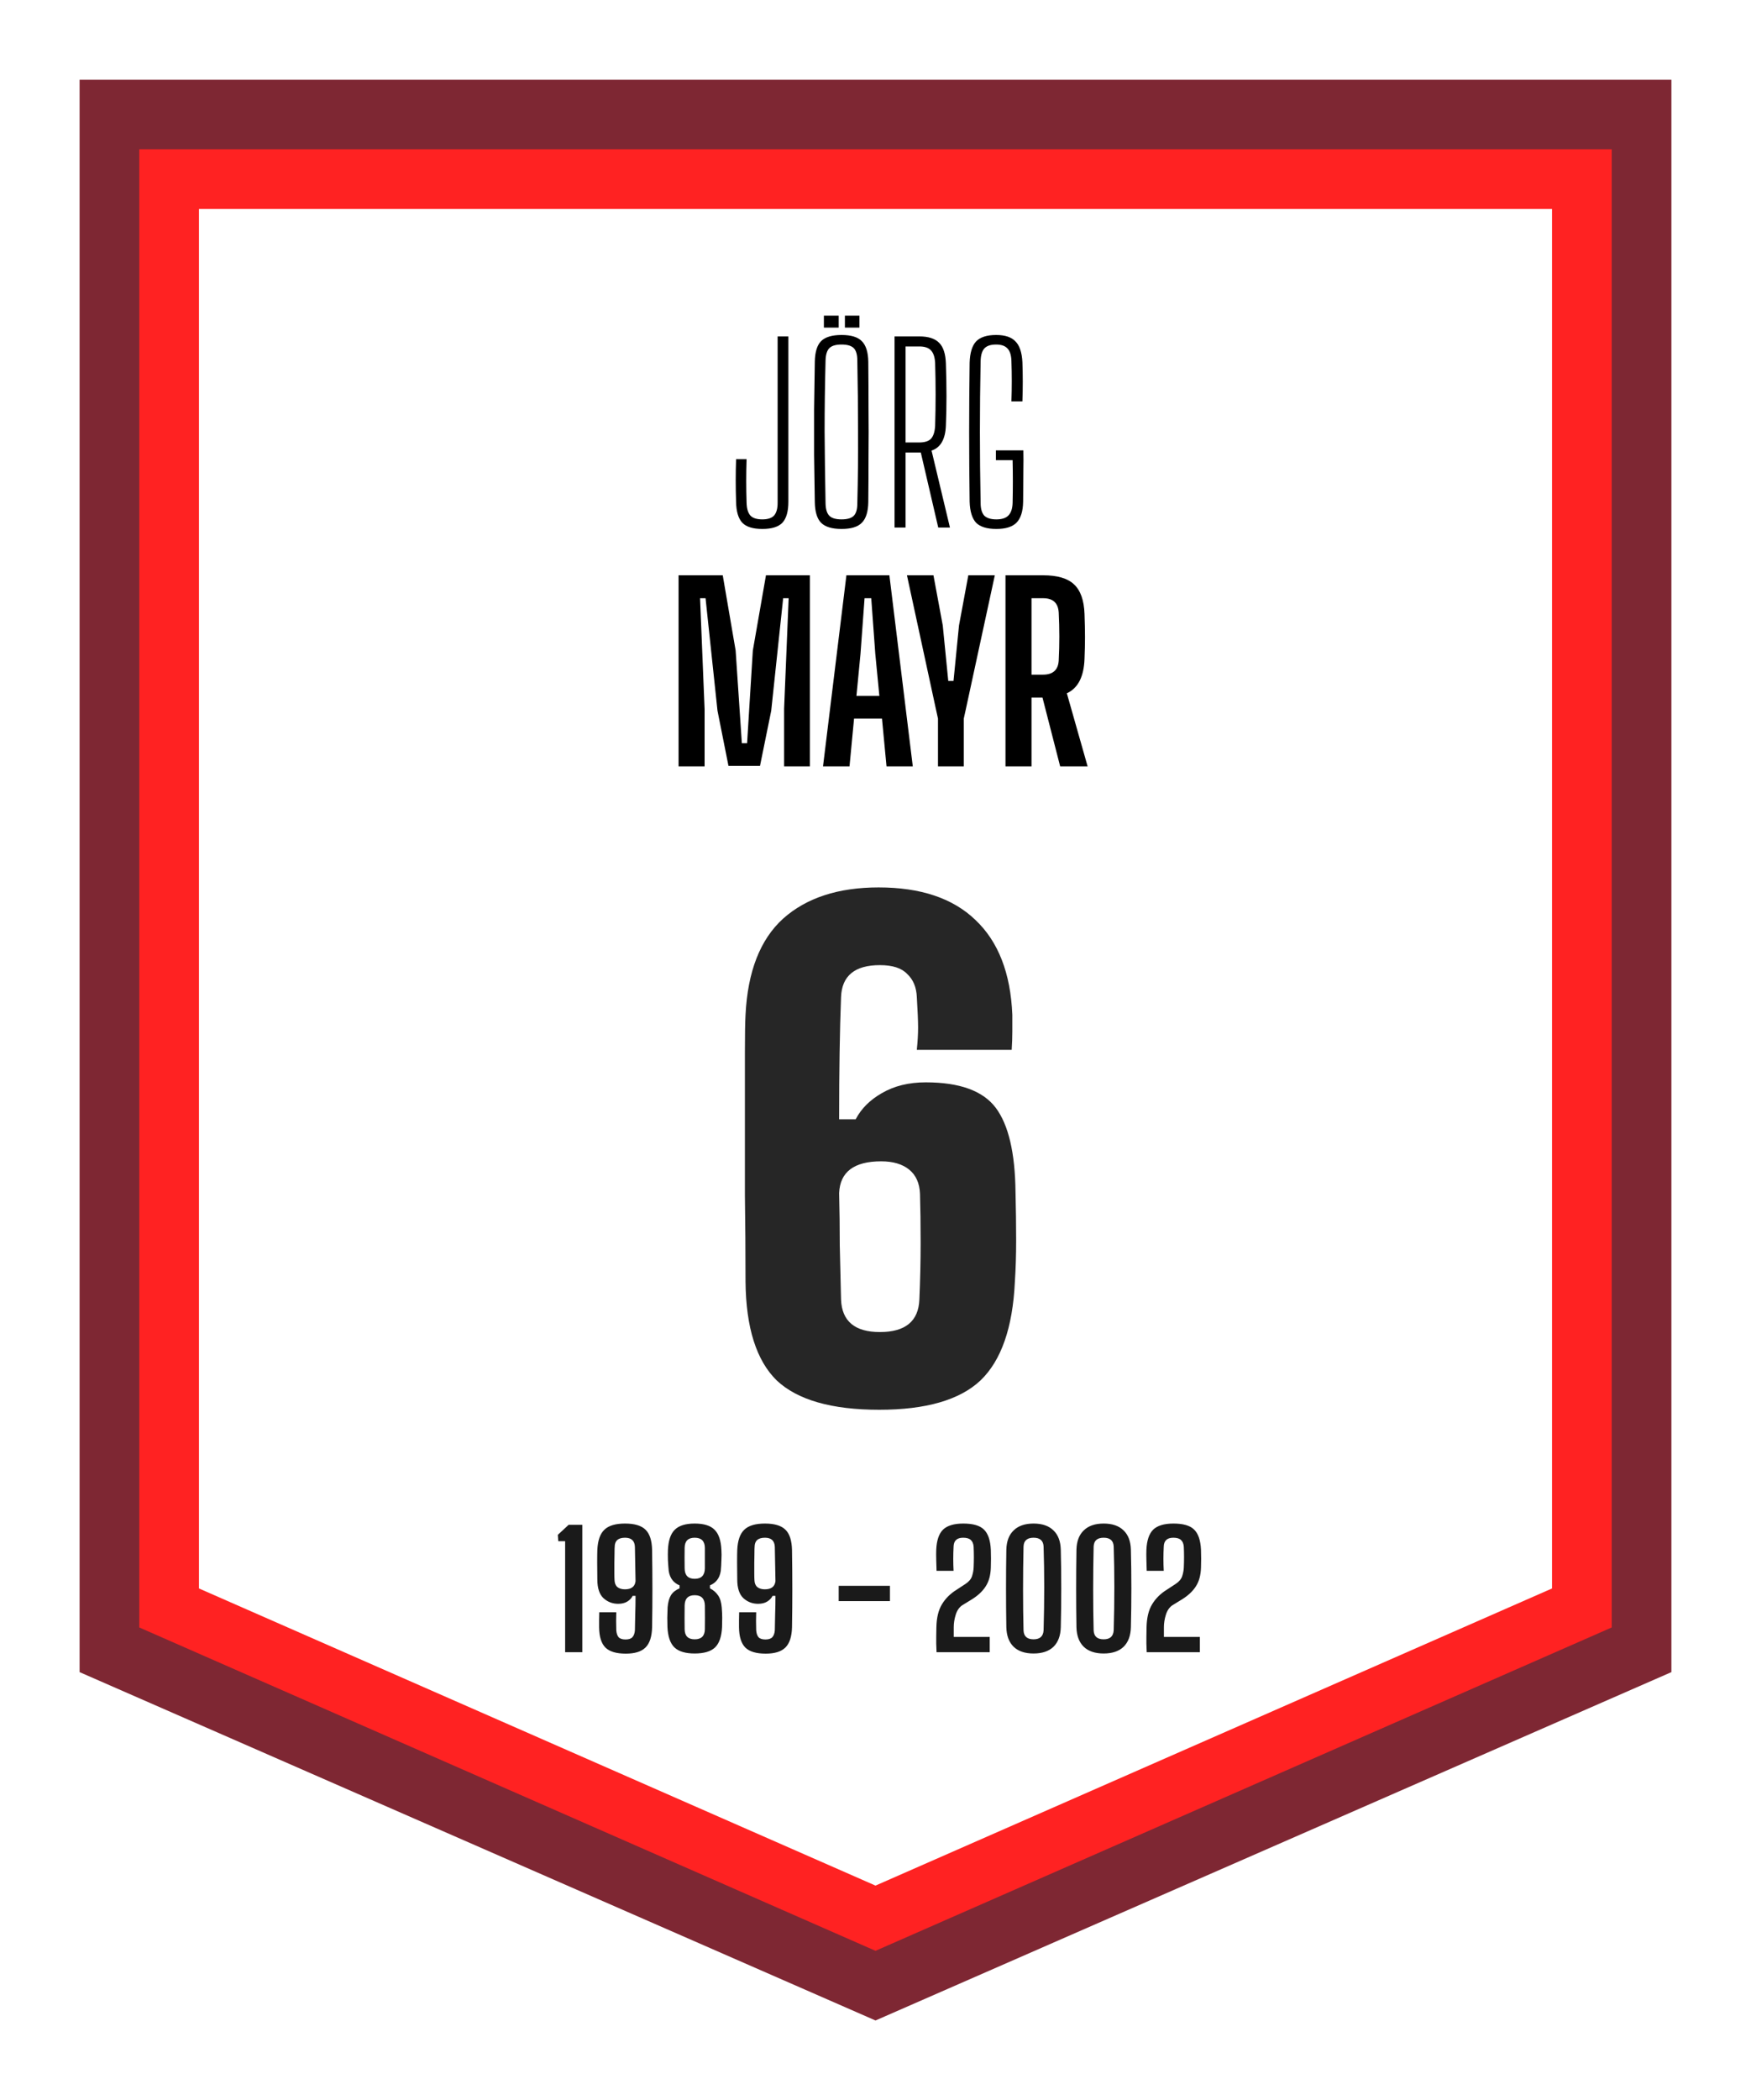
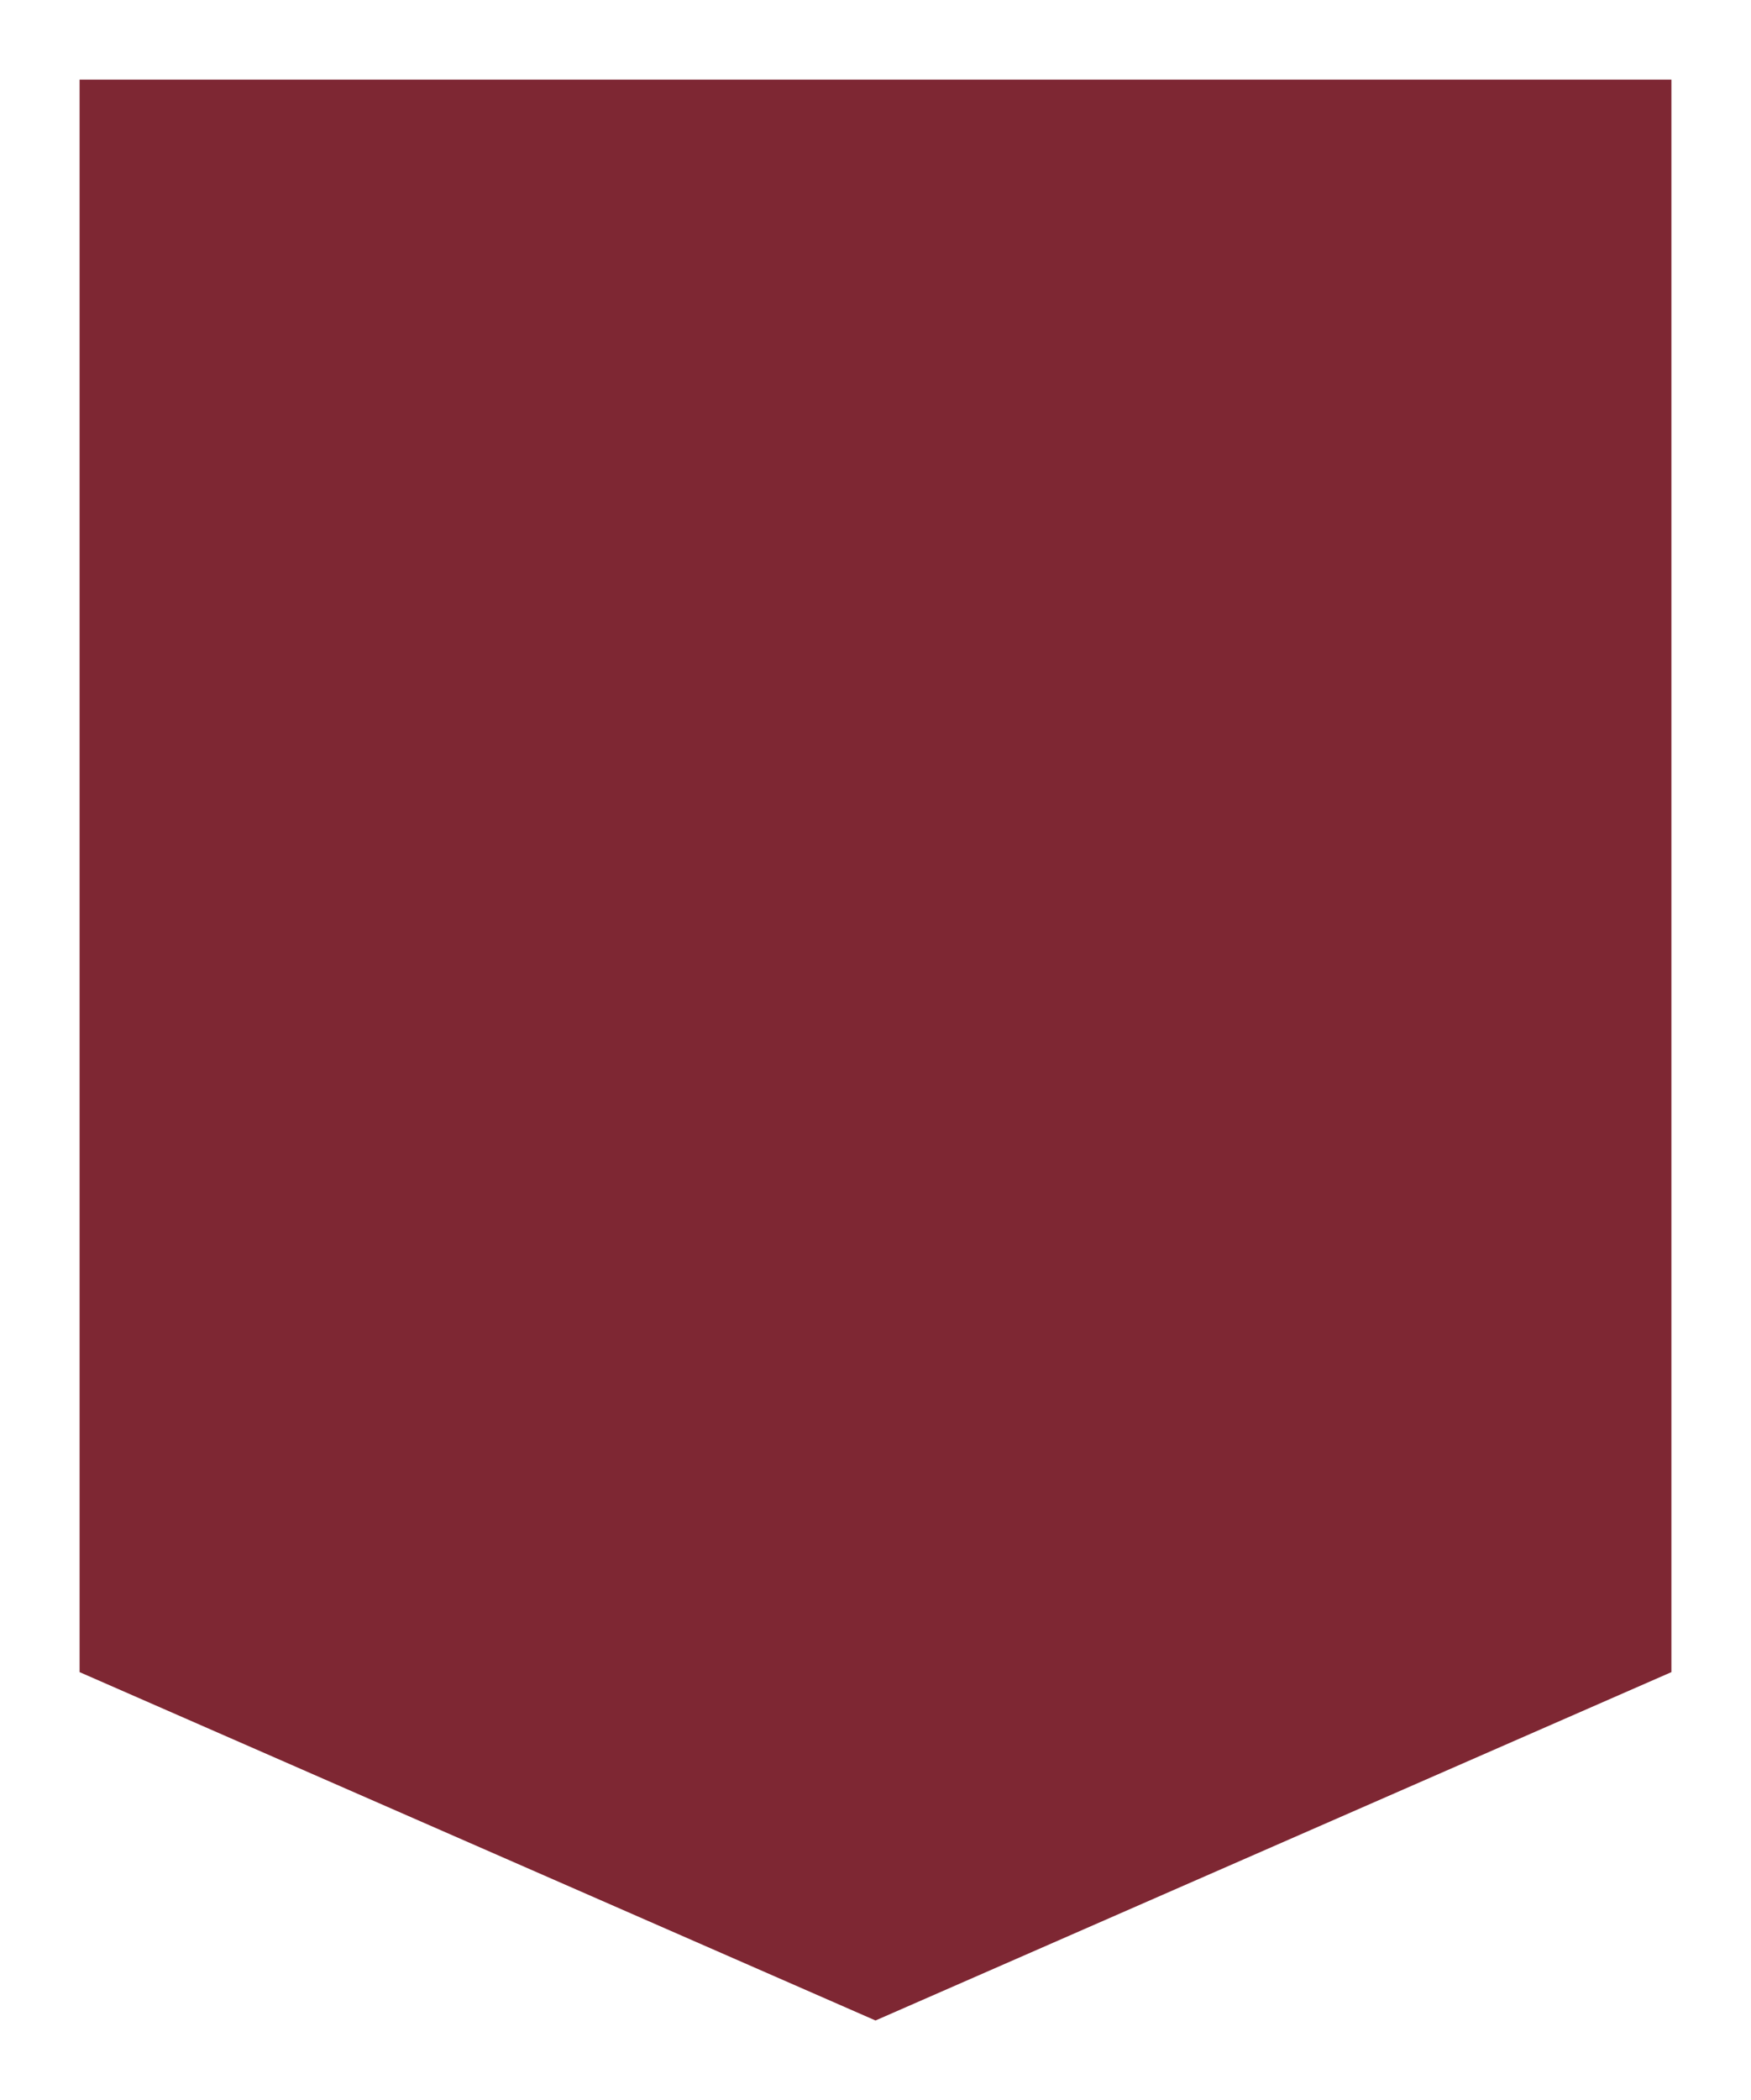
<svg xmlns="http://www.w3.org/2000/svg" width="176" height="211" viewBox="0 0 176 211" fill="none">
  <g filter="url(#filter0_d_984_36011)">
    <path d="M8 4H168V164L88 199L8 164V4Z" fill="#7E2733" />
-     <path d="M17 14H159V157.553L88 188.724L17 157.553V14Z" fill="white" stroke="#FF2222" stroke-width="6" />
-     <path d="M88.376 137.64C83.598 137.64 80.163 136.659 78.073 134.696C76.025 132.691 74.979 129.384 74.936 124.776C74.936 121.832 74.915 118.931 74.873 116.072C74.873 113.213 74.873 110.547 74.873 108.072C74.873 105.597 74.873 103.485 74.873 101.736C74.873 99.944 74.894 98.685 74.936 97.96C75.15 93.608 76.409 90.387 78.713 88.296C81.059 86.205 84.259 85.16 88.312 85.16C92.537 85.16 95.779 86.248 98.04 88.424C100.345 90.6 101.582 93.779 101.753 97.96C101.753 98.472 101.753 99.027 101.753 99.624C101.753 100.221 101.731 100.84 101.689 101.48H92.153C92.238 100.627 92.281 99.88 92.281 99.24C92.281 98.6 92.238 97.576 92.153 96.168C92.11 95.187 91.79 94.419 91.192 93.864C90.638 93.267 89.721 92.968 88.441 92.968C85.923 92.968 84.622 94.035 84.537 96.168C84.409 99.496 84.344 103.592 84.344 108.456H86.008C86.563 107.389 87.438 106.515 88.632 105.832C89.87 105.107 91.342 104.744 93.049 104.744C96.462 104.744 98.808 105.597 100.089 107.304C101.369 109.011 102.03 111.827 102.073 115.752C102.115 117.459 102.137 119.08 102.137 120.616C102.137 122.109 102.094 123.496 102.009 124.776C101.795 129.384 100.643 132.691 98.552 134.696C96.462 136.659 93.07 137.64 88.376 137.64ZM88.441 129.832C91.001 129.832 92.323 128.744 92.409 126.568C92.494 124.563 92.537 122.664 92.537 120.872C92.537 119.037 92.515 117.395 92.472 115.944C92.43 114.877 92.067 114.067 91.385 113.512C90.702 112.957 89.763 112.68 88.569 112.68C85.838 112.68 84.43 113.747 84.344 115.88C84.387 117.587 84.409 119.336 84.409 121.128C84.451 122.877 84.494 124.691 84.537 126.568C84.622 128.744 85.923 129.832 88.441 129.832Z" fill="#262626" />
-     <path d="M76.626 49.144C75.682 49.144 75.01 48.936 74.61 48.52C74.21 48.088 74.002 47.384 73.986 46.408C73.938 44.984 73.938 43.56 73.986 42.136H75.042C74.994 43.592 74.994 45.056 75.042 46.528C75.058 47.104 75.186 47.528 75.426 47.8C75.666 48.056 76.066 48.184 76.626 48.184C77.17 48.184 77.562 48.056 77.802 47.8C78.042 47.528 78.162 47.104 78.162 46.528V29.8H79.242V46.408C79.242 47.384 79.042 48.088 78.642 48.52C78.242 48.936 77.57 49.144 76.626 49.144ZM84.588 49.144C83.628 49.144 82.94 48.936 82.524 48.52C82.124 48.104 81.916 47.416 81.9 46.456C81.868 44.808 81.844 43.224 81.828 41.704C81.828 40.168 81.828 38.64 81.828 37.12C81.844 35.6 81.868 34.008 81.9 32.344C81.916 31.384 82.124 30.696 82.524 30.28C82.94 29.864 83.628 29.656 84.588 29.656C85.548 29.656 86.228 29.864 86.628 30.28C87.044 30.696 87.26 31.384 87.276 32.344C87.292 34.008 87.3 35.6 87.3 37.12C87.316 38.64 87.316 40.168 87.3 41.704C87.3 43.224 87.292 44.808 87.276 46.456C87.26 47.416 87.044 48.104 86.628 48.52C86.228 48.936 85.548 49.144 84.588 49.144ZM84.588 48.184C85.164 48.184 85.572 48.064 85.812 47.824C86.052 47.584 86.172 47.176 86.172 46.6C86.236 44.072 86.26 41.656 86.244 39.352C86.244 37.048 86.22 34.672 86.172 32.224C86.172 31.632 86.052 31.216 85.812 30.976C85.572 30.736 85.164 30.616 84.588 30.616C84.012 30.616 83.604 30.736 83.364 30.976C83.124 31.216 82.996 31.632 82.98 32.224C82.916 34.672 82.884 37.048 82.884 39.352C82.9 41.656 82.932 44.072 82.98 46.6C82.996 47.176 83.124 47.584 83.364 47.824C83.604 48.064 84.012 48.184 84.588 48.184ZM84.924 28.912V27.712H86.388V28.912H84.924ZM82.812 28.912V27.712H84.3V28.912H82.812ZM89.914 49V29.8H92.41C93.322 29.8 93.986 30.016 94.402 30.448C94.818 30.864 95.042 31.552 95.074 32.512C95.154 34.816 95.154 36.896 95.074 38.752C95.026 40.128 94.546 40.968 93.634 41.272L95.482 49H94.306L92.554 41.464H91.018V49H89.914ZM91.018 40.456H92.386C92.946 40.456 93.346 40.328 93.586 40.072C93.826 39.8 93.962 39.368 93.994 38.776C94.058 36.68 94.058 34.576 93.994 32.464C93.962 31.888 93.826 31.472 93.586 31.216C93.346 30.944 92.954 30.808 92.41 30.808H91.018V40.456ZM100.15 49.144C99.206 49.144 98.526 48.936 98.11 48.52C97.71 48.088 97.494 47.384 97.462 46.408C97.43 43.992 97.414 41.664 97.414 39.424C97.414 37.168 97.43 34.84 97.462 32.44C97.494 31.448 97.71 30.736 98.11 30.304C98.526 29.872 99.198 29.656 100.126 29.656C101.022 29.656 101.67 29.872 102.07 30.304C102.486 30.72 102.718 31.416 102.766 32.392C102.814 33.704 102.814 35.016 102.766 36.328H101.662C101.71 34.968 101.71 33.616 101.662 32.272C101.646 31.68 101.51 31.256 101.254 31C101.014 30.744 100.638 30.616 100.126 30.616C99.582 30.616 99.19 30.744 98.95 31C98.71 31.256 98.582 31.68 98.566 32.272C98.518 34.752 98.494 37.128 98.494 39.4C98.494 41.672 98.518 44.048 98.566 46.528C98.566 47.104 98.686 47.528 98.926 47.8C99.182 48.056 99.59 48.184 100.15 48.184C100.694 48.184 101.094 48.056 101.35 47.8C101.622 47.528 101.766 47.104 101.782 46.528C101.814 45.104 101.814 43.672 101.782 42.232H100.102V41.248H102.862C102.878 41.824 102.878 42.528 102.862 43.36C102.862 44.176 102.854 45.192 102.838 46.408C102.822 47.384 102.598 48.088 102.166 48.52C101.75 48.936 101.078 49.144 100.15 49.144ZM68.206 73V53.8H72.646L73.942 61.36L74.566 70.672H75.094L75.67 61.36L76.99 53.8H81.406V73H78.814V67.192L79.27 56.104H78.718L77.518 67.408L76.39 72.952H73.222L72.118 67.408L70.918 56.104H70.366L70.822 67.264V73H68.206ZM82.724 73L85.076 53.8H89.396L91.748 73H89.108L88.652 68.2H85.844L85.388 73H82.724ZM86.084 65.92H88.388L87.98 61.696L87.572 56.104H86.9L86.492 61.696L86.084 65.92ZM94.281 73V68.2L94.065 67.216L91.161 53.8H93.825L94.761 58.84L95.313 64.408H95.841L96.393 58.84L97.329 53.8H99.993L97.089 67.216L96.873 68.2V73H94.281ZM101.065 73V53.8H104.857C106.281 53.8 107.313 54.104 107.953 54.712C108.609 55.32 108.961 56.312 109.009 57.688C109.041 58.568 109.057 59.344 109.057 60.016C109.057 60.688 109.041 61.416 109.009 62.2C108.945 63.992 108.353 65.144 107.233 65.656L109.321 73H106.561L104.785 66.088H103.681V73H101.065ZM103.681 63.784H104.833C105.841 63.784 106.369 63.304 106.417 62.344C106.497 60.744 106.497 59.152 106.417 57.568C106.369 56.592 105.849 56.104 104.857 56.104H103.681V63.784Z" fill="black" />
-     <path d="M56.804 162V150.848H56.116L56.068 150.208L57.156 149.2H58.532V162H56.804ZM62.905 162.144C61.956 162.144 61.273 161.941 60.857 161.536C60.441 161.12 60.228 160.437 60.217 159.488C60.217 159.296 60.217 159.051 60.217 158.752C60.217 158.453 60.222 158.197 60.233 157.984H61.945C61.945 158.272 61.94 158.565 61.929 158.864C61.929 159.152 61.934 159.461 61.945 159.792C61.966 160.091 62.041 160.32 62.169 160.48C62.308 160.64 62.542 160.72 62.873 160.72C63.193 160.72 63.422 160.645 63.561 160.496C63.71 160.336 63.796 160.101 63.817 159.792C63.828 159.312 63.838 158.779 63.849 158.192C63.87 157.605 63.881 156.987 63.881 156.336H63.593C63.486 156.56 63.305 156.752 63.049 156.912C62.804 157.061 62.5 157.136 62.137 157.136C61.572 157.136 61.081 156.949 60.665 156.576C60.249 156.192 60.041 155.563 60.041 154.688C60.03 154.091 60.025 153.52 60.025 152.976C60.025 152.421 60.03 152.005 60.041 151.728C60.084 150.779 60.318 150.101 60.745 149.696C61.172 149.28 61.865 149.072 62.825 149.072C63.785 149.072 64.473 149.28 64.889 149.696C65.305 150.101 65.524 150.779 65.545 151.728C65.566 153.125 65.577 154.453 65.577 155.712C65.577 156.971 65.566 158.229 65.545 159.488C65.524 160.437 65.3 161.12 64.873 161.536C64.457 161.941 63.801 162.144 62.905 162.144ZM62.809 155.68C63.46 155.68 63.817 155.408 63.881 154.864C63.87 154.299 63.86 153.733 63.849 153.168C63.838 152.592 63.828 152.011 63.817 151.424C63.796 150.805 63.465 150.496 62.825 150.496C62.132 150.496 61.785 150.805 61.785 151.424C61.774 151.531 61.769 151.733 61.769 152.032C61.769 152.331 61.764 152.661 61.753 153.024C61.753 153.387 61.753 153.728 61.753 154.048C61.753 154.368 61.758 154.603 61.769 154.752C61.78 155.061 61.876 155.296 62.057 155.456C62.249 155.605 62.5 155.68 62.809 155.68ZM69.824 162.128C68.896 162.128 68.219 161.925 67.792 161.52C67.365 161.104 67.131 160.421 67.088 159.472C67.077 159.163 67.072 158.853 67.072 158.544C67.083 158.224 67.093 157.872 67.104 157.488C67.147 156.976 67.259 156.571 67.44 156.272C67.632 155.973 67.92 155.744 68.304 155.584V155.28C68.027 155.173 67.792 155.003 67.6 154.768C67.408 154.533 67.28 154.224 67.216 153.84C67.184 153.509 67.157 153.147 67.136 152.752C67.125 152.357 67.125 152.016 67.136 151.728C67.179 150.779 67.408 150.101 67.824 149.696C68.24 149.28 68.907 149.072 69.824 149.072C70.752 149.072 71.419 149.28 71.824 149.696C72.24 150.101 72.469 150.779 72.512 151.728C72.533 152.016 72.533 152.357 72.512 152.752C72.501 153.147 72.48 153.509 72.448 153.84C72.384 154.224 72.256 154.533 72.064 154.768C71.872 155.003 71.637 155.173 71.36 155.28V155.584C71.701 155.755 71.973 155.989 72.176 156.288C72.379 156.576 72.501 156.976 72.544 157.488C72.576 157.872 72.592 158.224 72.592 158.544C72.592 158.853 72.587 159.163 72.576 159.472C72.533 160.421 72.299 161.104 71.872 161.52C71.445 161.925 70.763 162.128 69.824 162.128ZM69.824 154.624C70.496 154.624 70.837 154.277 70.848 153.584C70.848 153.211 70.848 152.859 70.848 152.528C70.848 152.187 70.848 151.845 70.848 151.504C70.837 150.832 70.496 150.496 69.824 150.496C69.163 150.496 68.827 150.832 68.816 151.504C68.805 152.165 68.805 152.859 68.816 153.584C68.827 154.277 69.163 154.624 69.824 154.624ZM69.824 160.704C70.496 160.704 70.837 160.368 70.848 159.696C70.859 158.971 70.859 158.176 70.848 157.312C70.837 156.619 70.496 156.272 69.824 156.272C69.163 156.272 68.827 156.619 68.816 157.312C68.805 158.176 68.805 158.971 68.816 159.696C68.827 160.368 69.163 160.704 69.824 160.704ZM76.968 162.144C76.018 162.144 75.336 161.941 74.92 161.536C74.504 161.12 74.29 160.437 74.28 159.488C74.28 159.296 74.28 159.051 74.28 158.752C74.28 158.453 74.285 158.197 74.296 157.984H76.008C76.008 158.272 76.002 158.565 75.992 158.864C75.992 159.152 75.997 159.461 76.008 159.792C76.029 160.091 76.104 160.32 76.232 160.48C76.37 160.64 76.605 160.72 76.936 160.72C77.256 160.72 77.485 160.645 77.624 160.496C77.773 160.336 77.858 160.101 77.88 159.792C77.89 159.312 77.901 158.779 77.912 158.192C77.933 157.605 77.944 156.987 77.944 156.336H77.656C77.549 156.56 77.368 156.752 77.112 156.912C76.866 157.061 76.562 157.136 76.2 157.136C75.634 157.136 75.144 156.949 74.728 156.576C74.312 156.192 74.104 155.563 74.104 154.688C74.093 154.091 74.088 153.52 74.088 152.976C74.088 152.421 74.093 152.005 74.104 151.728C74.146 150.779 74.381 150.101 74.808 149.696C75.234 149.28 75.928 149.072 76.888 149.072C77.848 149.072 78.536 149.28 78.952 149.696C79.368 150.101 79.586 150.779 79.608 151.728C79.629 153.125 79.64 154.453 79.64 155.712C79.64 156.971 79.629 158.229 79.608 159.488C79.586 160.437 79.362 161.12 78.936 161.536C78.52 161.941 77.864 162.144 76.968 162.144ZM76.872 155.68C77.522 155.68 77.88 155.408 77.944 154.864C77.933 154.299 77.922 153.733 77.912 153.168C77.901 152.592 77.89 152.011 77.88 151.424C77.858 150.805 77.528 150.496 76.888 150.496C76.194 150.496 75.848 150.805 75.848 151.424C75.837 151.531 75.832 151.733 75.832 152.032C75.832 152.331 75.826 152.661 75.816 153.024C75.816 153.387 75.816 153.728 75.816 154.048C75.816 154.368 75.821 154.603 75.832 154.752C75.842 155.061 75.938 155.296 76.12 155.456C76.312 155.605 76.562 155.68 76.872 155.68ZM84.3 156.864V155.328H89.452V156.864H84.3ZM94.136 162C94.125 161.637 94.114 161.349 94.104 161.136C94.104 160.912 94.104 160.683 94.104 160.448C94.104 160.213 94.109 159.893 94.12 159.488C94.141 158.528 94.328 157.76 94.68 157.184C95.032 156.597 95.528 156.107 96.168 155.712L97.048 155.136C97.389 154.912 97.608 154.651 97.704 154.352C97.8 154.053 97.853 153.765 97.864 153.488C97.896 152.795 97.896 152.101 97.864 151.408C97.842 151.099 97.746 150.869 97.576 150.72C97.416 150.571 97.16 150.496 96.808 150.496C96.178 150.496 95.858 150.8 95.848 151.408C95.826 151.813 95.816 152.219 95.816 152.624C95.816 153.019 95.826 153.419 95.848 153.824H94.136C94.125 153.461 94.114 153.093 94.104 152.72C94.093 152.336 94.093 152 94.104 151.712C94.146 150.763 94.376 150.085 94.792 149.68C95.218 149.275 95.896 149.072 96.824 149.072C97.805 149.072 98.498 149.275 98.904 149.68C99.32 150.085 99.549 150.763 99.592 151.712C99.602 151.968 99.608 152.267 99.608 152.608C99.608 152.939 99.602 153.232 99.592 153.488C99.57 154.256 99.4 154.885 99.08 155.376C98.77 155.867 98.306 156.304 97.688 156.688L96.696 157.296C96.397 157.509 96.184 157.829 96.056 158.256C95.928 158.672 95.864 159.083 95.864 159.488V160.464H99.48V162H94.136ZM103.887 162.128C103.023 162.128 102.356 161.904 101.887 161.456C101.417 160.997 101.172 160.341 101.151 159.488C101.129 158.24 101.119 156.944 101.119 155.6C101.119 154.256 101.129 152.955 101.151 151.696C101.172 150.853 101.417 150.208 101.887 149.76C102.356 149.301 103.023 149.072 103.887 149.072C104.751 149.072 105.417 149.301 105.887 149.76C106.356 150.208 106.601 150.853 106.623 151.696C106.655 152.955 106.671 154.256 106.671 155.6C106.671 156.944 106.655 158.24 106.623 159.488C106.601 160.341 106.356 160.997 105.887 161.456C105.417 161.904 104.751 162.128 103.887 162.128ZM103.887 160.704C104.527 160.704 104.863 160.4 104.895 159.792C104.937 158.341 104.959 156.896 104.959 155.456C104.959 154.005 104.937 152.651 104.895 151.392C104.873 150.795 104.537 150.496 103.887 150.496C103.236 150.496 102.9 150.795 102.879 151.392C102.847 152.821 102.831 154.261 102.831 155.712C102.831 157.163 102.847 158.523 102.879 159.792C102.9 160.4 103.236 160.704 103.887 160.704ZM110.934 162.128C110.07 162.128 109.403 161.904 108.934 161.456C108.464 160.997 108.219 160.341 108.198 159.488C108.176 158.24 108.166 156.944 108.166 155.6C108.166 154.256 108.176 152.955 108.198 151.696C108.219 150.853 108.464 150.208 108.934 149.76C109.403 149.301 110.07 149.072 110.934 149.072C111.798 149.072 112.464 149.301 112.934 149.76C113.403 150.208 113.648 150.853 113.67 151.696C113.702 152.955 113.718 154.256 113.718 155.6C113.718 156.944 113.702 158.24 113.67 159.488C113.648 160.341 113.403 160.997 112.934 161.456C112.464 161.904 111.798 162.128 110.934 162.128ZM110.934 160.704C111.574 160.704 111.91 160.4 111.942 159.792C111.984 158.341 112.006 156.896 112.006 155.456C112.006 154.005 111.984 152.651 111.942 151.392C111.92 150.795 111.584 150.496 110.934 150.496C110.283 150.496 109.947 150.795 109.926 151.392C109.894 152.821 109.878 154.261 109.878 155.712C109.878 157.163 109.894 158.523 109.926 159.792C109.947 160.4 110.283 160.704 110.934 160.704ZM115.261 162C115.25 161.637 115.239 161.349 115.229 161.136C115.229 160.912 115.229 160.683 115.229 160.448C115.229 160.213 115.234 159.893 115.245 159.488C115.266 158.528 115.453 157.76 115.805 157.184C116.157 156.597 116.653 156.107 117.293 155.712L118.173 155.136C118.514 154.912 118.733 154.651 118.829 154.352C118.925 154.053 118.978 153.765 118.989 153.488C119.021 152.795 119.021 152.101 118.989 151.408C118.967 151.099 118.871 150.869 118.701 150.72C118.541 150.571 118.285 150.496 117.933 150.496C117.303 150.496 116.983 150.8 116.973 151.408C116.951 151.813 116.941 152.219 116.941 152.624C116.941 153.019 116.951 153.419 116.973 153.824H115.261C115.25 153.461 115.239 153.093 115.229 152.72C115.218 152.336 115.218 152 115.229 151.712C115.271 150.763 115.501 150.085 115.917 149.68C116.343 149.275 117.021 149.072 117.949 149.072C118.93 149.072 119.623 149.275 120.029 149.68C120.445 150.085 120.674 150.763 120.717 151.712C120.727 151.968 120.733 152.267 120.733 152.608C120.733 152.939 120.727 153.232 120.717 153.488C120.695 154.256 120.525 154.885 120.205 155.376C119.895 155.867 119.431 156.304 118.813 156.688L117.821 157.296C117.522 157.509 117.309 157.829 117.181 158.256C117.053 158.672 116.989 159.083 116.989 159.488V160.464H120.605V162H115.261Z" fill="#1A1A1A" />
  </g>
  <defs>
    <filter id="filter0_d_984_36011" x="0" y="0" width="176" height="211" filterUnits="userSpaceOnUse" color-interpolation-filters="sRGB">
      <feFlood flood-opacity="0" result="BackgroundImageFix" />
      <feColorMatrix in="SourceAlpha" type="matrix" values="0 0 0 0 0 0 0 0 0 0 0 0 0 0 0 0 0 0 127 0" result="hardAlpha" />
      <feOffset dy="4" />
      <feGaussianBlur stdDeviation="4" />
      <feColorMatrix type="matrix" values="0 0 0 0 0.322 0 0 0 0 0 0 0 0 0 0 0 0 0 0.4 0" />
      <feBlend mode="normal" in2="BackgroundImageFix" result="effect1_dropShadow_984_36011" />
      <feBlend mode="normal" in="SourceGraphic" in2="effect1_dropShadow_984_36011" result="shape" />
    </filter>
  </defs>
</svg>